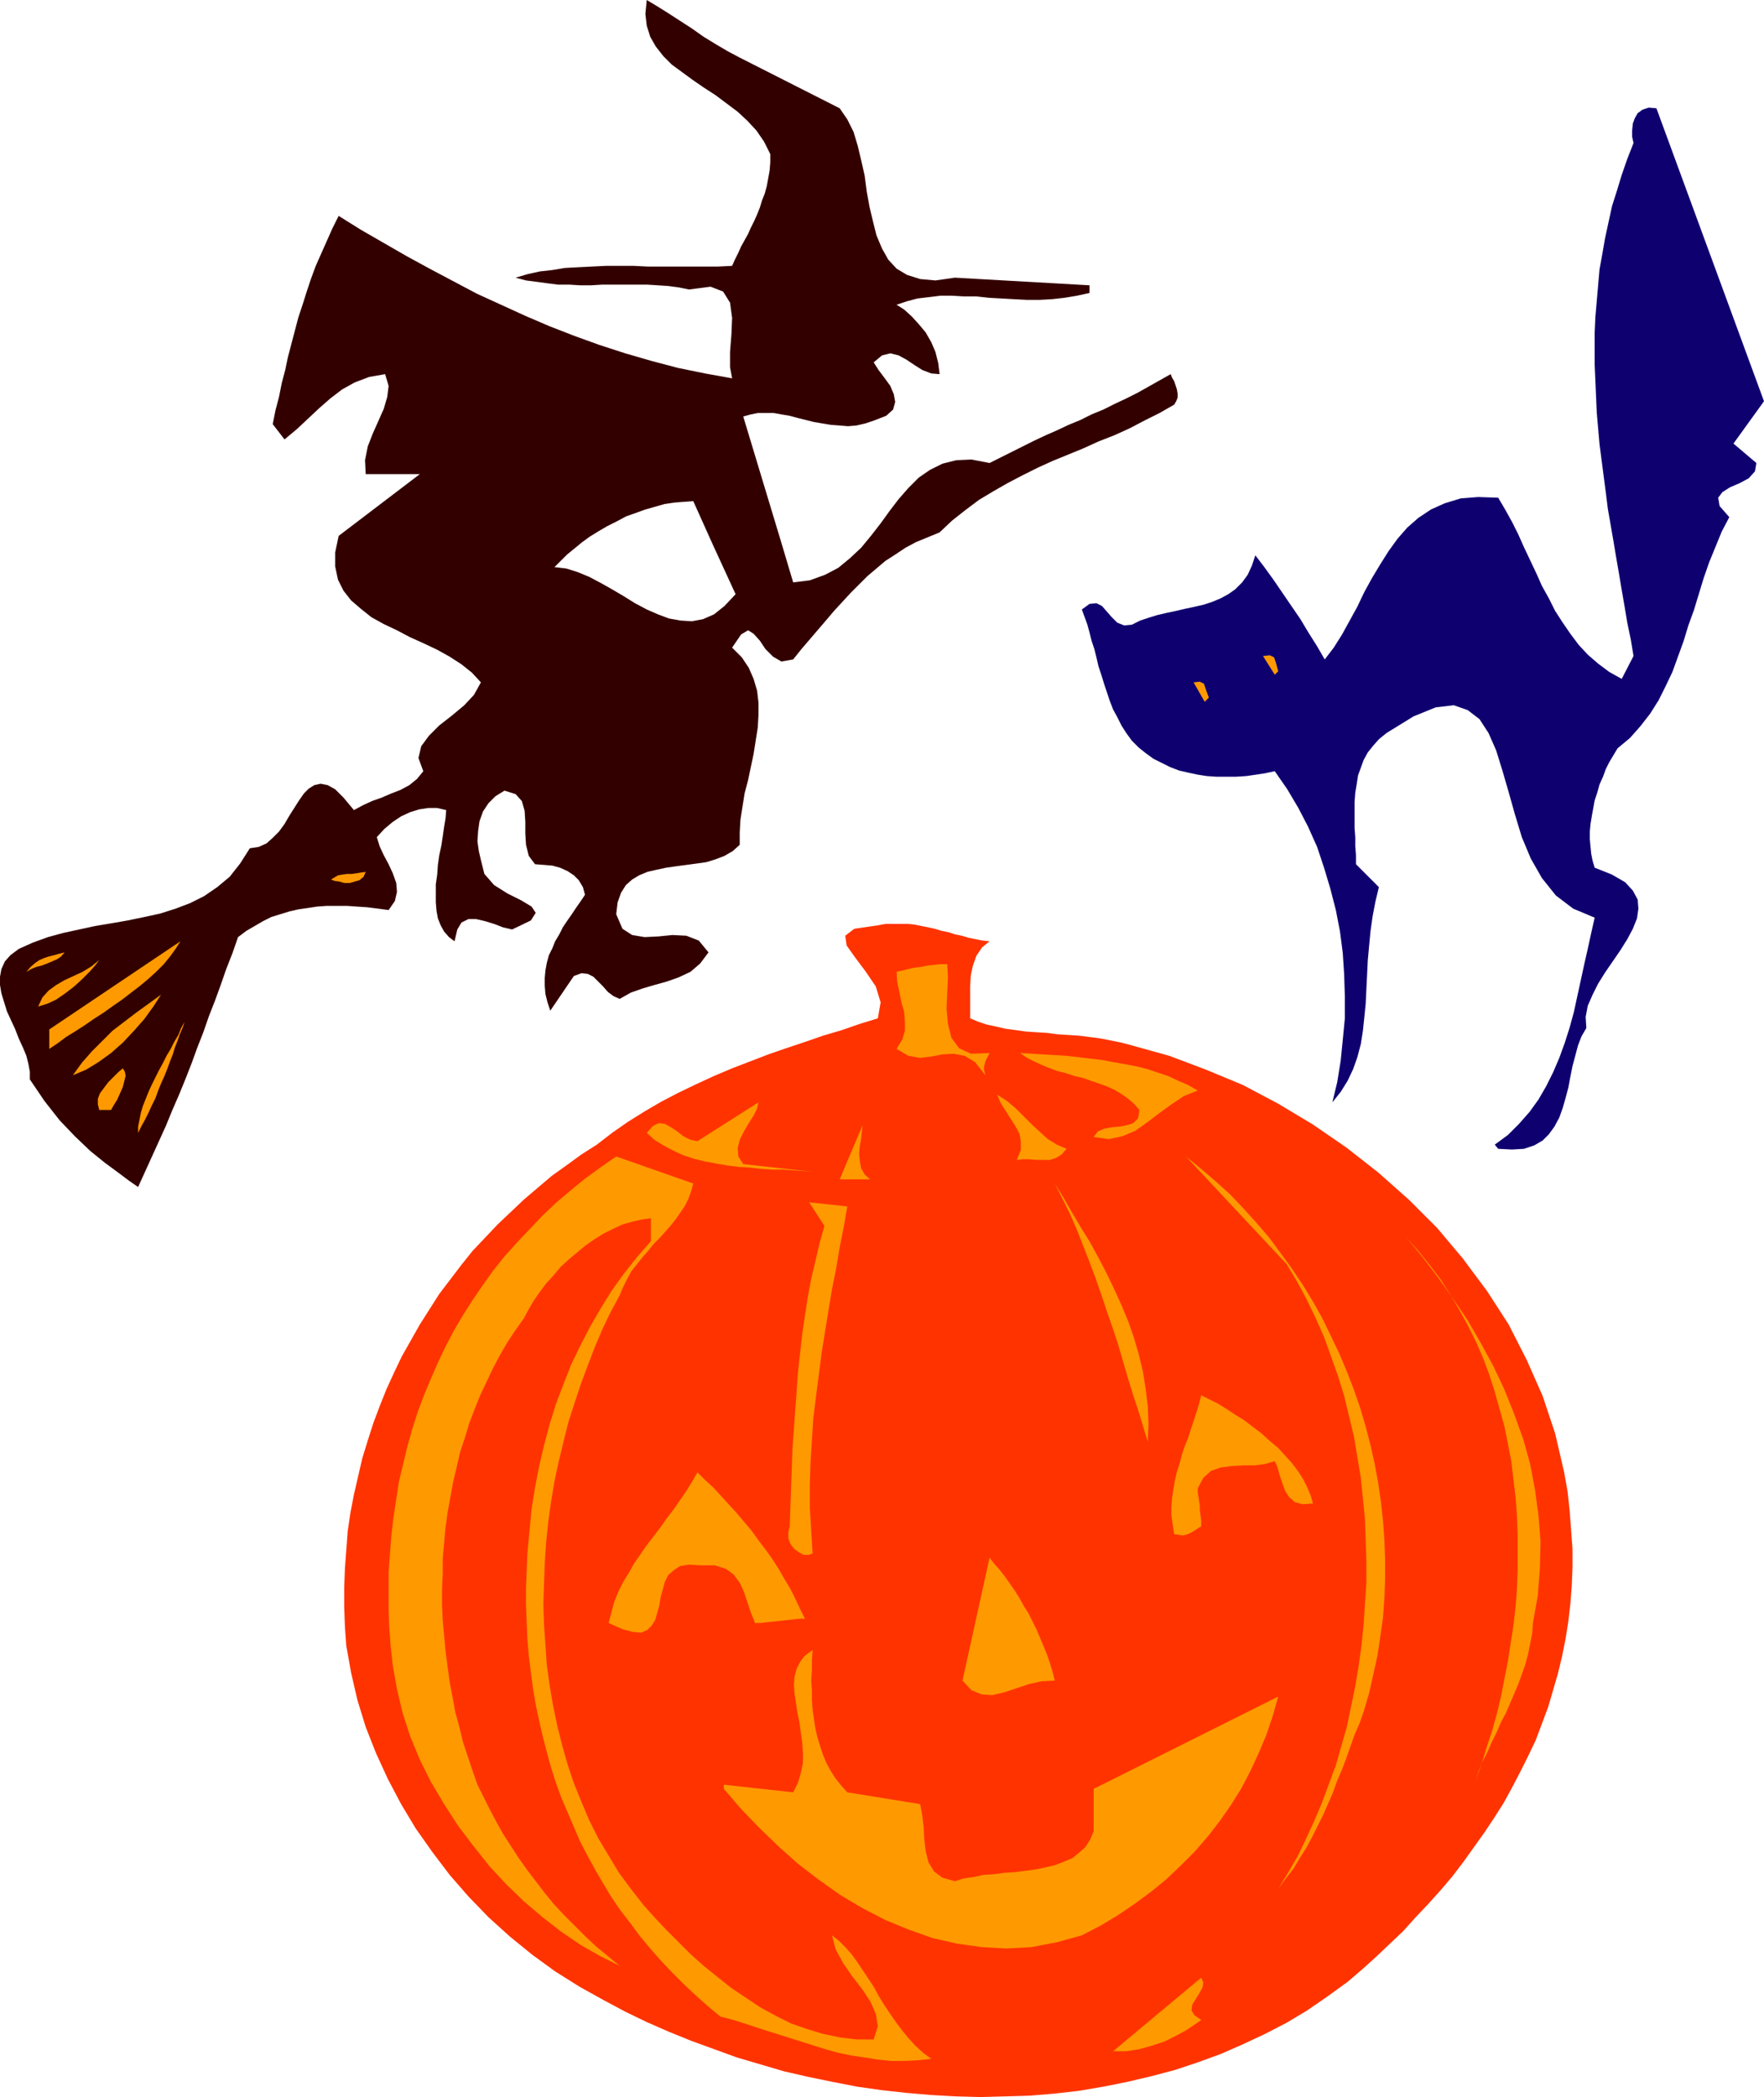
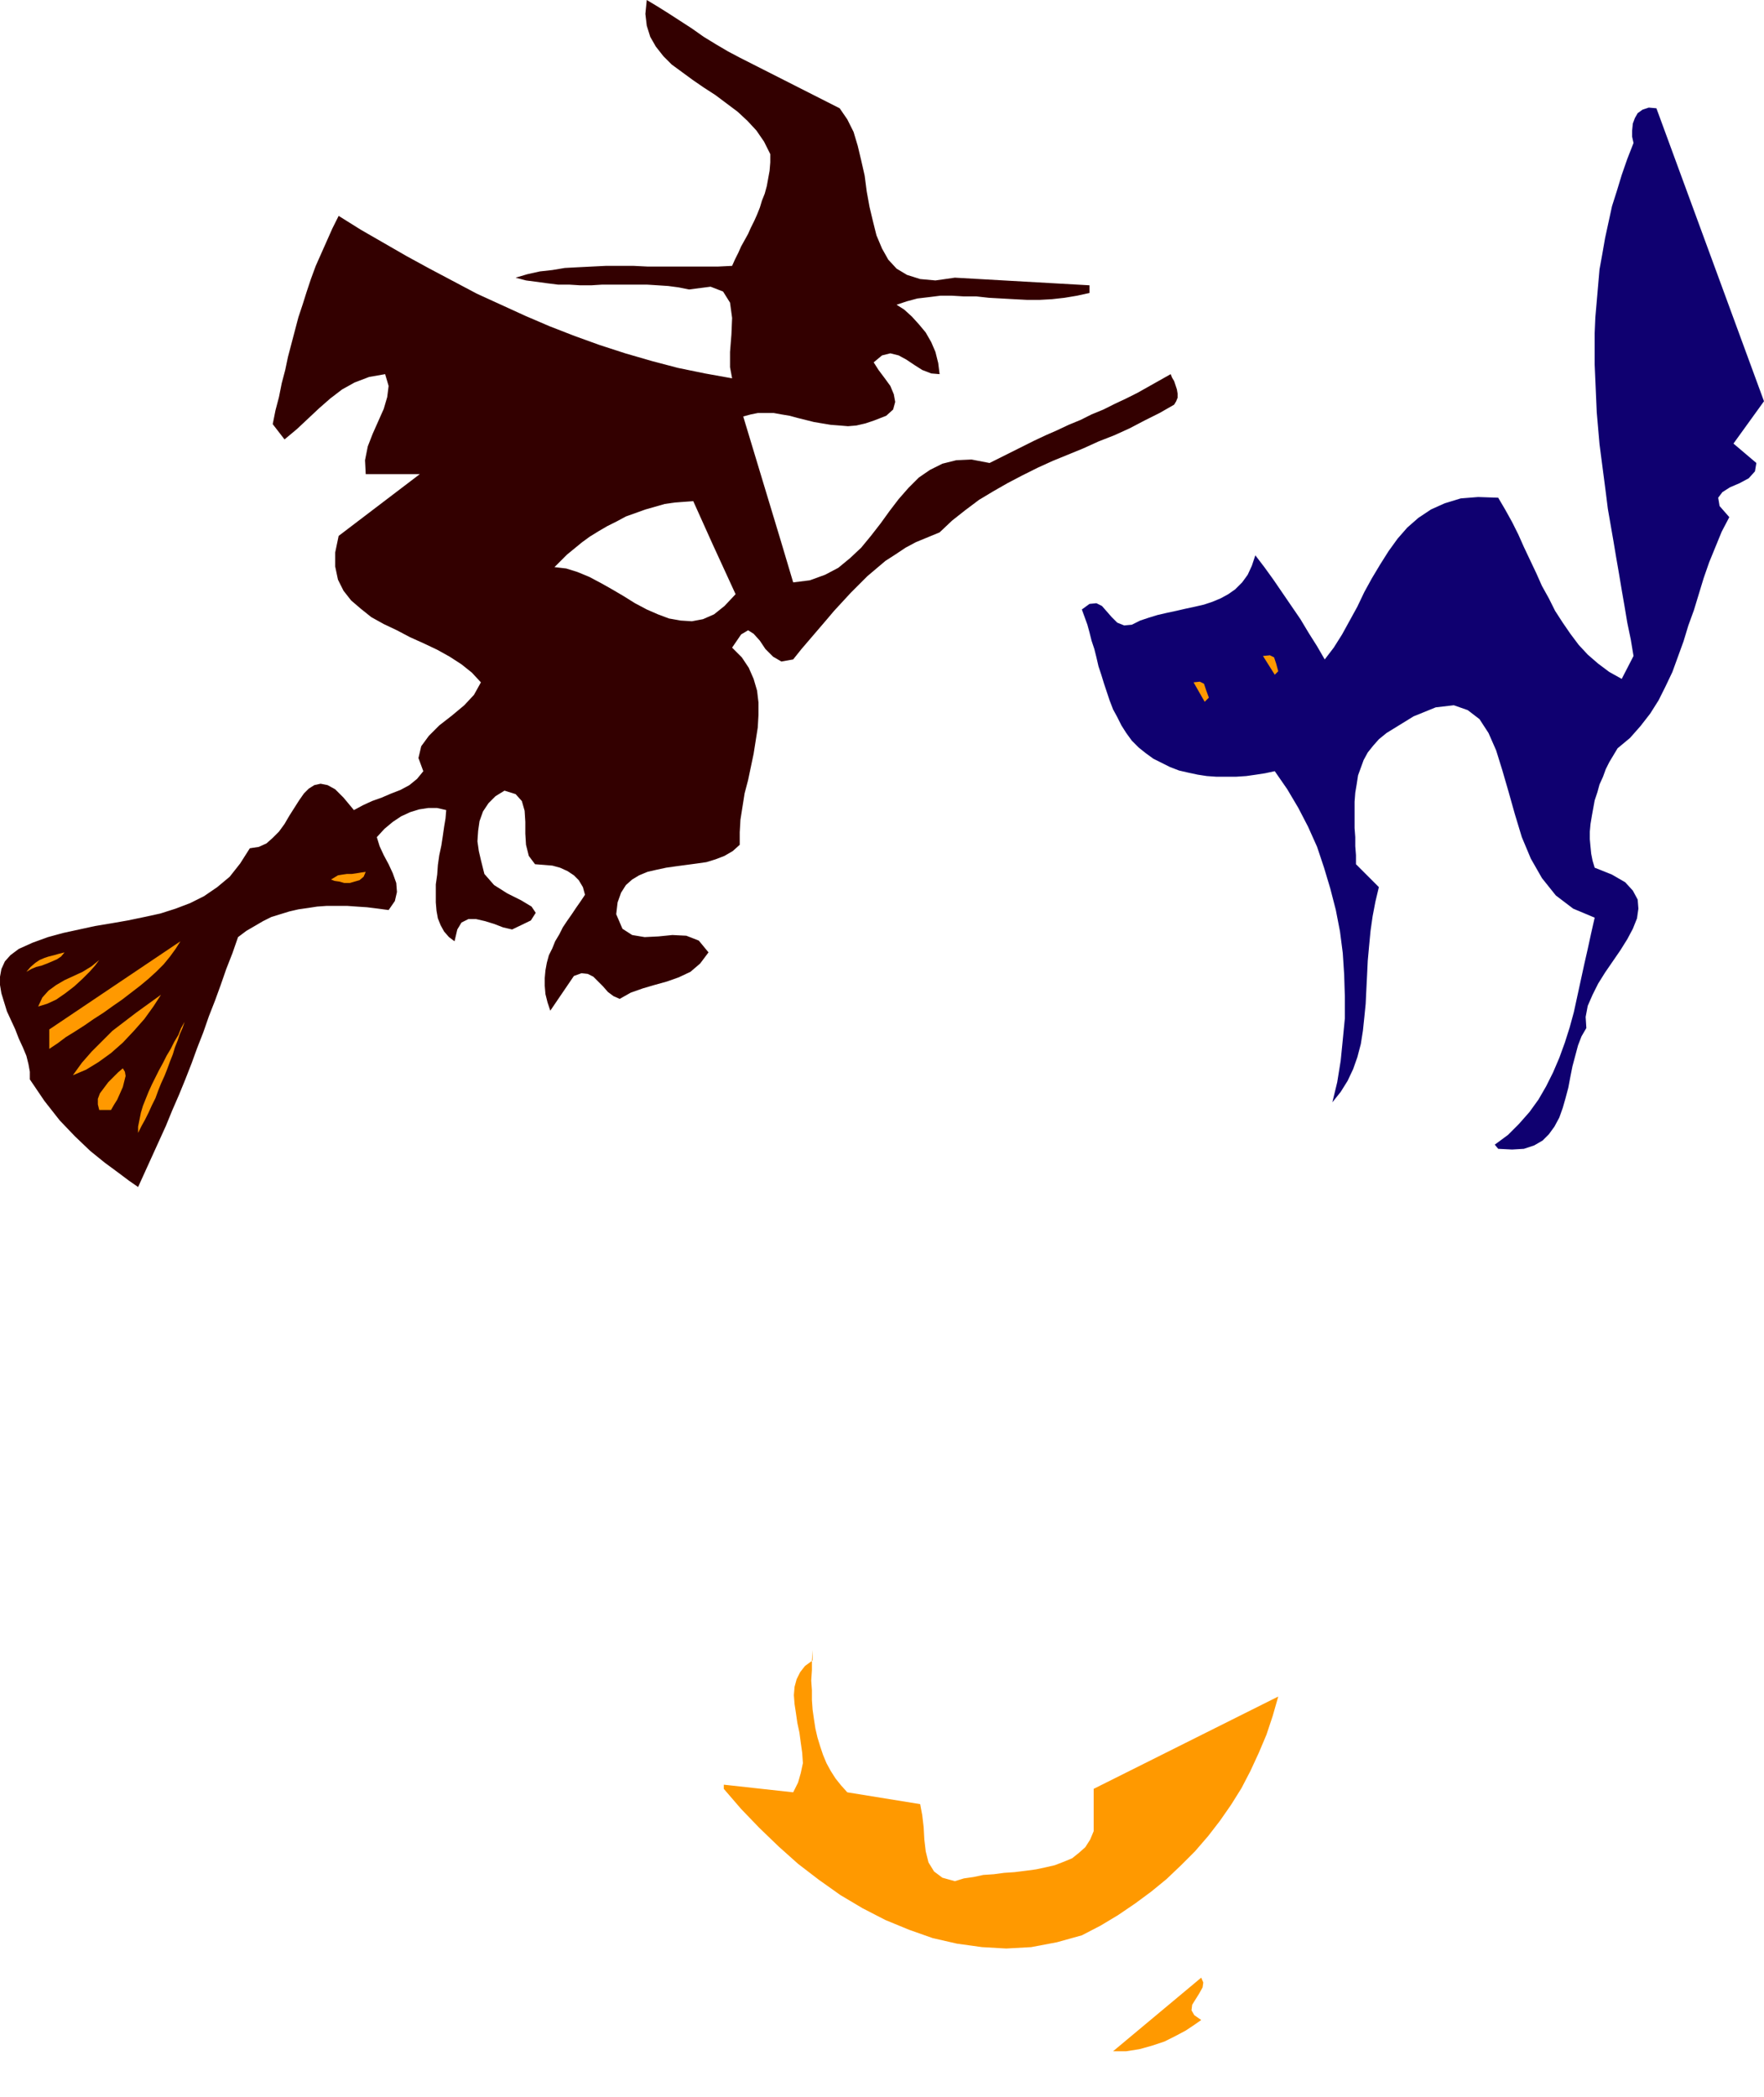
<svg xmlns="http://www.w3.org/2000/svg" fill-rule="evenodd" height="3.021in" preserveAspectRatio="none" stroke-linecap="round" viewBox="0 0 2542 3021" width="2.542in">
  <style>.pen1{stroke:none}.brush2{fill:#f90}</style>
  <path class="pen1" style="fill:#0f0070" d="m2542 578-44 61 33 28-2 12-9 10-13 7-14 6-11 7-6 8 2 12 14 16-11 21-9 22-9 22-8 23-7 23-7 23-8 22-7 23-8 22-8 22-10 21-10 20-12 19-14 18-15 17-18 15-6 10-6 10-5 10-4 11-5 11-3 11-4 12-2 11-2 11-2 12-1 11v11l1 11 1 10 2 10 3 10 25 10 19 11 11 12 7 13 1 13-2 14-6 15-8 15-10 16-11 16-11 16-10 16-8 16-7 16-3 16 1 16-7 12-5 13-4 15-4 15-3 15-3 16-4 15-4 14-5 14-7 13-8 11-9 9-12 7-15 5-17 1-20-1-5-6 19-14 16-16 15-17 13-18 11-19 10-20 9-21 8-22 7-22 6-22 5-23 5-23 5-23 5-22 5-23 5-22-31-13-25-19-20-25-16-28-13-31-10-33-9-32-9-31-9-29-11-25-13-20-17-13-20-7-26 3-32 13-39 24-11 9-8 9-8 10-6 11-4 11-4 11-2 13-2 12-1 13v38l1 13v13l1 13v13l33 33-5 21-4 21-3 21-2 21-2 22-1 21-1 20-1 21-2 20-2 19-3 19-5 19-6 17-8 17-10 16-12 15 7-29 5-31 3-30 3-31v-31l-1-32-2-31-4-31-6-31-8-31-9-30-10-30-13-29-14-27-16-27-18-26-14 3-13 2-14 2-15 1h-28l-14-1-13-2-14-3-13-3-13-5-12-6-12-6-11-8-10-8-10-10-8-11-7-11-6-12-6-11-5-13-4-12-4-12-4-13-4-12-3-13-3-12-4-12-3-12-3-11-4-11-4-11 11-8 10-1 8 4 7 8 7 8 8 8 10 4 11-1 12-6 12-4 13-4 13-3 14-3 13-3 14-3 13-3 12-4 12-5 11-6 10-7 10-10 8-11 6-13 5-15 13 17 13 18 13 19 13 19 13 19 12 20 12 19 11 19 13-17 12-19 11-20 11-20 10-21 11-20 12-20 12-19 13-18 14-16 16-14 18-12 20-9 23-7 25-2 29 1 10 17 10 18 9 18 8 18 9 19 9 19 8 18 10 18 9 18 11 17 11 16 12 16 13 14 15 13 16 12 18 10 17-33-4-24-5-24-4-24-4-23-4-24-4-23-4-24-4-23-4-23-3-24-3-23-3-23-3-23-2-23-2-23-1-23-1-23-1-23v-45l1-23 2-23 2-23 2-23 4-22 4-23 5-23 5-23 7-22 7-23 8-23 9-23-2-9v-9l1-10 3-8 4-7 7-5 9-3 11 1 155 422z" />
  <path class="pen1 brush2" d="m1631 589-39 28 39-28zm211 378-5 5-17-27 10-1 6 3 3 9 3 11zm-100 38-6 6-16-28 9-1 6 3 3 9 4 11z" />
-   <path class="pen1" style="fill:#f30" d="m1426 1356-11 9-8 12-5 14-3 14-1 16v46l12 5 12 4 14 3 13 3 15 2 14 2 15 1 16 1 15 2 16 1 15 1 16 2 15 2 15 3 15 3 15 4 54 15 53 20 53 22 51 27 50 30 48 33 46 36 44 39 41 41 37 44 35 47 31 48 26 51 23 52 18 54 13 56 5 28 3 28 2 27 2 27v27l-1 26-2 26-3 26-4 25-5 25-6 25-7 24-7 24-9 24-9 24-11 23-11 22-12 23-12 22-14 22-14 21-15 21-15 21-16 21-17 20-18 20-18 19-18 20-19 18-20 19-20 18-21 18-29 21-29 20-30 18-31 16-32 15-32 14-33 12-33 11-34 9-34 8-35 7-35 6-35 4-36 3-35 1-36 1-36-1-36-2-35-3-36-4-35-5-36-7-34-7-35-8-34-10-34-10-33-12-33-12-32-13-32-14-31-15-30-16-36-20-35-22-33-24-32-26-31-28-29-30-27-31-25-33-24-34-21-35-19-36-17-37-15-38-12-39-9-39-7-39-2-28-1-28v-28l1-27 2-27 2-27 4-27 5-26 6-26 6-26 8-26 8-25 9-24 10-25 11-24 11-23 13-23 13-23 14-22 14-22 16-21 16-21 16-20 18-19 18-19 19-18 19-18 20-17 20-17 21-15 22-16 22-14 22-17 23-16 24-15 24-14 25-13 25-12 26-12 26-11 26-10 26-10 26-9 27-9 26-9 27-8 26-9 26-8 4-23-7-23-15-22-15-20-12-17-2-14 13-10 34-5 11-2h32l10 1 10 2 10 2 9 2 10 3 10 2 9 3 10 2 10 3 10 2 10 2 10 1z" />
-   <path class="pen1 brush2" d="m1365 1389 1 19-1 22-1 23 2 22 5 20 11 15 17 8 27-1-2 4-2 4-2 4-1 4-1 4v4l1 4 1 4-15-19-15-9-16-3-16 1-16 3-16 2-17-3-17-10 8-13 4-13v-13l-1-14-4-14-3-15-3-14-1-15 9-2 8-2 9-2 9-1 9-2 9-1 10-1h10zm361 182-20 8-18 12-18 13-17 13-17 12-19 8-19 4-22-3 6-8 9-4 11-2 11-1 11-2 9-3 7-7 2-12-8-9-8-7-10-7-10-6-11-5-11-4-12-4-11-4-13-3-12-4-12-3-11-4-12-5-11-5-10-5-10-7 17 1 17 1 17 1 16 1 17 2 17 2 17 2 16 3 17 3 16 3 16 4 15 5 15 5 15 7 14 6 14 8zm-189 84-7 8-8 5-9 3h-20l-10-1h-9l-9 1 6-14v-13l-2-11-6-11-7-11-7-11-7-11-5-12 14 9 13 11 11 11 12 12 12 11 11 10 13 8 14 6zm-466 22 100 11-13-1-14-1-15-1h-15l-16-1-17-2-17-1-16-2-17-3-16-3-16-4-15-5-15-7-13-7-13-8-11-10 9-10 8-4 9 1 9 5 9 6 9 7 10 5 10 2 88-56-2 9-5 10-7 11-7 12-6 12-3 12 1 12 7 11zm183 22h-44l33-78-1 9-1 10-2 11-1 11 1 11 2 10 5 9 8 7zm-255 6-3 11-4 11-5 10-6 9-7 10-7 9-8 9-8 9-9 9-8 10-8 9-8 10-8 10-6 11-6 12-5 12-13 24-12 25-11 26-10 26-10 27-9 27-9 28-7 28-7 29-6 28-5 30-4 29-3 29-2 30-1 29-1 30 1 30 2 29 2 29 4 29 5 29 6 29 7 28 8 28 9 27 11 27 11 26 13 26 15 25 15 25 17 23 18 23 16 18 17 18 17 17 18 18 19 17 20 16 20 16 21 14 21 14 22 12 22 11 23 8 23 7 24 5 24 3h25l6-19-3-18-8-18-12-18-14-18-13-19-11-20-5-20 10 8 9 9 9 10 8 11 8 12 8 12 8 12 7 13 8 13 8 12 9 13 9 12 9 11 10 11 11 10 12 9-19 2-20 1h-19l-19-2-19-3-20-3-19-4-18-5-19-6-19-6-19-6-19-6-19-6-18-6-19-6-19-5-18-15-18-16-17-16-17-17-16-17-15-17-15-18-14-19-14-18-13-19-12-20-11-19-11-20-11-21-9-21-9-21-9-21-8-22-7-22-6-22-6-23-5-22-5-23-4-24-3-23-3-24-2-24-1-24-1-25v-24l1-25 1-25 3-32 3-32 5-31 6-31 7-30 8-30 9-29 11-29 11-28 13-27 14-27 15-26 16-26 18-25 19-24 20-23v-33l-14 2-13 3-14 4-13 6-14 7-13 8-13 9-12 10-12 10-12 11-10 12-11 12-9 12-9 13-7 12-7 13-12 17-12 18-11 19-10 19-9 19-9 19-8 20-8 21-6 20-7 21-5 22-5 21-4 22-4 22-3 22-2 22-2 22v22l-1 22v23l1 22 2 22 2 22 3 23 3 22 4 21 4 22 6 22 5 21 7 21 7 21 7 20 9 18 9 18 9 17 10 18 11 17 11 17 12 17 13 17 13 17 13 16 15 16 15 15 15 15 16 15 17 14 17 14-28-14-28-16-28-19-27-21-27-23-26-25-24-26-23-29-22-29-20-31-19-32-16-32-14-34-11-34-8-34-6-34-3-27-2-27-1-27v-53l2-27 2-26 3-26 4-26 4-26 6-25 6-25 7-25 8-25 9-24 10-24 10-23 11-23 12-23 13-22 14-22 15-22 15-21 16-20 18-20 18-19 18-19 20-19 20-17 22-18 22-16 23-16 111 39zm966 761-6 17-7 16-6 17-6 17-6 16-7 16-6 17-7 16-7 16-8 16-8 16-8 15-10 16-9 15-11 14-11 15 14-23 14-24 12-25 12-26 11-26 10-27 10-27 8-28 8-28 6-29 6-29 5-30 4-29 3-30 2-30 2-30v-31l-1-30-1-30-3-30-3-30-5-30-5-30-7-29-7-29-9-29-10-28-10-28-12-27-13-27-14-26-15-25-145-155 22 18 21 18 21 19 19 20 19 21 18 21 17 23 16 22 16 24 14 23 14 25 12 25 12 25 11 26 10 26 9 26 8 27 7 27 6 27 5 27 4 28 3 27 2 28 1 28v28l-1 27-2 28-4 28-4 27-6 27-6 27-8 27zm-311-389-7-23-7-23-8-24-7-23-7-24-7-24-8-24-8-23-8-24-8-23-9-24-9-23-9-23-10-23-11-22-11-22 13 21 12 21 13 22 13 21 12 22 12 23 11 23 10 22 10 24 8 23 7 24 6 25 4 25 3 25 1 25-1 26z" />
-   <path class="pen1 brush2" d="m1221 1738-5 29-6 30-5 30-6 30-5 30-5 31-5 31-4 31-4 31-4 32-2 32-2 32-1 32v33l2 33 2 33-6 2h-7l-7-4-7-5-5-7-3-8v-9l2-8 1-28 1-28 1-28 1-28 2-28 2-28 2-27 2-28 3-27 3-27 4-27 4-26 5-27 6-25 6-26 7-25-22-34 55 6zm988 600-1 15-3 15-3 15-4 15-5 14-5 14-6 14-6 14-6 14-7 13-6 14-7 14-6 14-7 14-6 14-5 15 9-24 7-24 8-24 7-25 6-25 5-26 5-25 4-26 4-26 3-26 2-26 1-27v-52l-1-26-2-27-3-25-3-26-5-26-5-25-7-25-7-25-8-25-9-24-10-23-12-24-12-22-13-22-14-22-16-21-16-20-18-20 24 29 22 29 22 31 21 31 19 33 18 33 16 34 14 35 13 36 10 36 7 37 5 37 3 38-1 39-3 39-7 39zm-317-172-15 1-11-3-8-7-6-9-4-11-4-12-3-11-4-9-14 4-15 2h-16l-17 1-16 2-14 5-11 10-8 15v6l1 6 1 7 1 6v7l1 7 1 8v8l-4 2-4 3-5 3-4 2-5 2-5 1-6-1-6-1-2-13-2-14v-12l1-13 2-13 2-12 3-13 4-12 3-12 4-12 5-12 4-13 4-12 4-12 4-13 3-12 12 6 12 6 13 8 12 8 13 8 13 10 12 9 12 11 12 10 10 11 10 11 9 12 7 11 6 12 5 12 3 11zm-732 166h-9l-8 1-10 1-9 1-9 1-10 1-8 1h-9l-6-15-5-15-5-15-6-13-9-12-11-8-16-5h-20l-17-1-13 2-9 6-8 7-5 10-3 11-3 11-2 12-3 11-3 10-5 8-6 6-9 4-12-1-15-4-20-9 4-15 4-15 6-15 7-14 8-13 8-14 9-13 9-13 10-13 10-13 9-13 10-13 9-13 9-13 8-13 8-14 11 11 12 11 11 12 11 12 11 12 11 13 11 13 10 14 10 13 10 14 9 14 8 14 9 15 7 14 7 15 7 14zm360 89-19 1-18 4-18 6-18 6-17 4-15-1-15-6-13-14 39-177 7 9 8 9 7 9 7 10 7 10 7 11 6 11 7 11 6 12 6 12 5 12 5 12 5 12 4 12 4 13 3 12z" />
-   <path class="pen1 brush2" d="m1171 2377-1 15v14l-1 15 1 14v14l1 14 2 14 2 13 3 13 4 13 4 12 5 12 6 11 7 11 8 10 9 10 105 17 3 16 2 17 1 18 2 17 4 16 8 13 12 9 18 5 13-4 14-2 14-3 15-1 15-2 15-1 16-2 15-2 14-3 13-3 13-5 12-5 10-8 9-8 7-11 5-12v-61l266-133-8 28-9 27-11 26-12 26-13 25-15 24-16 23-17 22-19 22-20 20-21 20-22 18-23 17-25 17-25 15-27 14-36 10-37 7-36 2-35-2-36-5-35-8-34-12-34-14-33-17-32-19-31-22-30-23-28-25-28-27-26-27-25-29v-6l100 11 7-14 4-14 3-14v-15l-1-15-2-14-2-15-3-14-2-14-2-13-1-13 1-12 3-11 5-10 7-9 11-8zm560 533-10 7-12 8-15 8-16 8-18 6-18 5-19 3h-19l127-106 3 7-1 7-5 9-5 8-5 8-1 8 4 7 10 7z" />
+   <path class="pen1 brush2" d="m1171 2377-1 15v14l-1 15 1 14v14l1 14 2 14 2 13 3 13 4 13 4 12 5 12 6 11 7 11 8 10 9 10 105 17 3 16 2 17 1 18 2 17 4 16 8 13 12 9 18 5 13-4 14-2 14-3 15-1 15-2 15-1 16-2 15-2 14-3 13-3 13-5 12-5 10-8 9-8 7-11 5-12v-61l266-133-8 28-9 27-11 26-12 26-13 25-15 24-16 23-17 22-19 22-20 20-21 20-22 18-23 17-25 17-25 15-27 14-36 10-37 7-36 2-35-2-36-5-35-8-34-12-34-14-33-17-32-19-31-22-30-23-28-25-28-27-26-27-25-29v-6l100 11 7-14 4-14 3-14l-1-15-2-14-2-15-3-14-2-14-2-13-1-13 1-12 3-11 5-10 7-9 11-8zm560 533-10 7-12 8-15 8-16 8-18 6-18 5-19 3h-19l127-106 3 7-1 7-5 9-5 8-5 8-1 8 4 7 10 7z" />
  <path class="pen1" style="fill:#300" d="m1687 539-16 9-16 9-16 9-16 8-17 8-16 8-17 7-16 8-17 7-17 8-16 7-17 8-16 8-16 8-16 8-16 8-26-5-22 1-20 5-18 9-16 11-15 15-14 16-13 17-13 18-14 18-14 17-16 15-17 14-19 10-22 8-24 3-17-57h-100l34 74-16 17-15 12-16 7-16 3-16-1-17-3-16-6-16-7-17-9-16-10-17-10-16-9-17-9-17-7-16-5-17-2 9-9 9-9 11-9 11-9 11-8 13-8 12-7 14-7 13-7 14-5 14-5 14-4 14-4 14-2 13-1 14-1 27 60h100l-55-182 11-3 10-2h23l11 2 12 2 11 3 12 3 12 3 12 2 12 2 13 1 12 1 12-1 13-3 12-4 18-7 10-9 3-11-2-11-5-12-8-11-9-12-7-11 12-10 12-3 12 3 11 6 12 8 11 7 13 5 12 1-2-16-4-16-6-14-8-14-10-12-10-11-11-10-11-7 15-5 15-4 17-2 16-2h17l17 1h18l18 2 18 1 18 1 19 1h18l18-1 18-2 18-3 18-4v-11l-194-11-28 4-22-2-19-6-15-9-12-13-9-16-8-19-5-20-5-21-4-22-3-23-5-22-5-21-6-20-9-18-11-16-144-73-17-9-17-10-18-11-17-12-17-11-17-11-16-10-15-9-2 20 2 17 5 16 8 14 11 14 12 12 15 11 15 11 16 11 17 11 16 12 16 12 14 13 13 14 11 16 9 18v12l-1 12-2 11-2 11-3 11-4 10-3 10-4 10-4 9-5 10-4 9-5 9-5 9-4 9-5 10-4 9-20 1H933l-20-1h-40l-20 1-20 1-19 1-18 3-18 2-18 4-17 5 15 4 15 2 15 2 16 2h16l16 1h16l16-1h64l16 1 15 1 15 2 15 3 31-4 18 7 10 16 3 22-1 24-2 25v22l3 16-39-7-39-8-38-10-38-11-37-12-36-13-36-14-35-15-35-16-35-16-34-18-34-18-33-18-33-19-33-19-32-20-9 18-8 18-8 18-8 18-7 19-6 18-6 19-6 18-5 19-5 19-5 19-4 19-5 19-4 20-5 19-4 20 17 22 18-15 16-15 16-15 16-14 17-13 18-10 21-8 23-4 5 17-2 16-5 17-8 18-8 18-7 18-4 20 1 20h78l-117 89-5 24v20l4 19 8 16 11 14 14 12 15 12 18 10 19 9 19 10 20 9 19 9 18 10 17 11 15 12 13 14-10 18-14 15-18 15-18 14-15 15-11 15-4 17 7 19-9 11-11 9-13 7-13 5-14 6-14 5-13 6-13 7-15-18-12-12-11-6-10-2-9 2-8 5-7 7-7 10-7 11-7 11-7 12-8 11-9 9-9 8-11 5-13 2-14 22-15 19-18 15-19 13-20 10-21 8-22 7-23 5-24 5-23 4-24 4-23 5-23 5-22 6-22 8-20 9-12 9-8 9-5 11-2 11v12l2 12 4 13 4 13 6 13 6 13 5 13 6 13 5 12 3 12 2 11v11l21 31 22 28 22 23 22 21 21 17 19 14 16 12 13 9 10-22 10-22 10-22 10-22 9-22 10-23 9-22 9-23 8-22 9-23 8-23 9-23 8-22 8-23 9-23 8-23 12-9 12-7 12-7 12-6 13-4 13-4 13-3 14-2 13-2 14-1h29l14 1 15 1 16 2 15 2 9-13 3-13-1-13-5-14-6-13-7-13-6-13-4-13 11-12 12-10 12-8 13-6 13-4 13-2h13l13 3-1 12-2 12-2 14-2 13-3 14-2 14-1 14-2 14v26l1 12 2 11 4 10 5 9 7 8 8 6 4-17 6-10 10-5h11l13 3 13 4 13 5 13 3 27-13 7-11-6-9-15-9-20-10-19-12-14-16-5-20-3-13-2-14 1-15 2-14 5-14 8-12 10-10 13-8 16 5 9 10 4 14 1 16v17l1 16 4 16 9 12 13 1 12 1 11 3 11 5 9 6 7 7 6 10 3 11-6 9-7 10-6 9-7 10-6 9-5 10-6 10-4 10-5 10-3 11-2 11-1 11v11l1 12 3 12 4 12 34-50 11-4 9 1 8 4 7 7 7 7 7 8 8 6 9 4 16-9 17-6 17-5 18-5 17-6 17-8 14-12 12-16-14-17-18-7-20-1-20 2-20 1-18-3-14-9-9-21 2-17 5-14 7-11 9-8 10-6 12-5 13-3 14-3 14-2 15-2 15-2 14-2 13-4 13-5 12-7 10-9v-18l1-18 3-19 3-19 5-19 4-19 4-19 3-19 3-19 1-18v-18l-2-17-5-17-7-16-10-15-14-14 13-19 10-6 8 5 9 10 8 12 11 11 12 7 17-3 12-15 12-14 12-14 12-14 11-13 12-13 12-13 12-12 12-12 13-11 13-11 14-9 15-10 15-8 17-7 17-7 18-17 19-15 20-15 20-12 21-12 21-11 22-11 22-10 22-9 22-9 22-10 23-9 22-10 21-11 22-11 21-12 3-5 2-5v-6l-1-6-2-6-2-6-3-5-2-5z" />
  <path class="pen1 brush2" d="M71 1511v-28l189-127-7 11-8 11-9 11-11 11-11 10-12 10-13 10-13 10-13 9-14 10-14 9-13 9-14 9-13 8-12 9-12 8zm22-139-5 6-6 4-7 3-7 3-8 3-8 2-7 3-7 4 6-7 7-6 6-4 7-3 6-2 8-2 7-2 8-2zm-38 78 6-13 9-10 11-8 12-7 13-6 13-6 13-8 11-9-6 8-8 9-10 10-12 11-13 10-13 9-13 6-13 4zm50 99 13-18 14-16 15-15 15-15 17-13 17-13 18-13 18-13-11 17-13 18-15 17-16 17-17 15-18 13-18 11-19 8zm94 83v-9l2-10 2-10 3-10 4-10 4-10 5-11 5-10 5-10 6-11 5-10 6-10 5-10 6-10 4-10 5-9-3 9-4 9-3 9-4 10-3 10-4 10-4 11-4 10-5 11-4 10-4 11-5 10-5 11-5 10-5 9-5 10zm-39-33h-17l-2-8v-8l3-8 6-8 6-8 7-7 7-7 7-6 3 5 1 6-2 8-2 8-4 9-4 9-5 8-4 7zm367-343-3 7-6 5-7 2-7 2h-8l-7-2-7-1-5-2 5-3 5-3 6-1 7-1h7l7-1 6-1 7-1z" />
</svg>